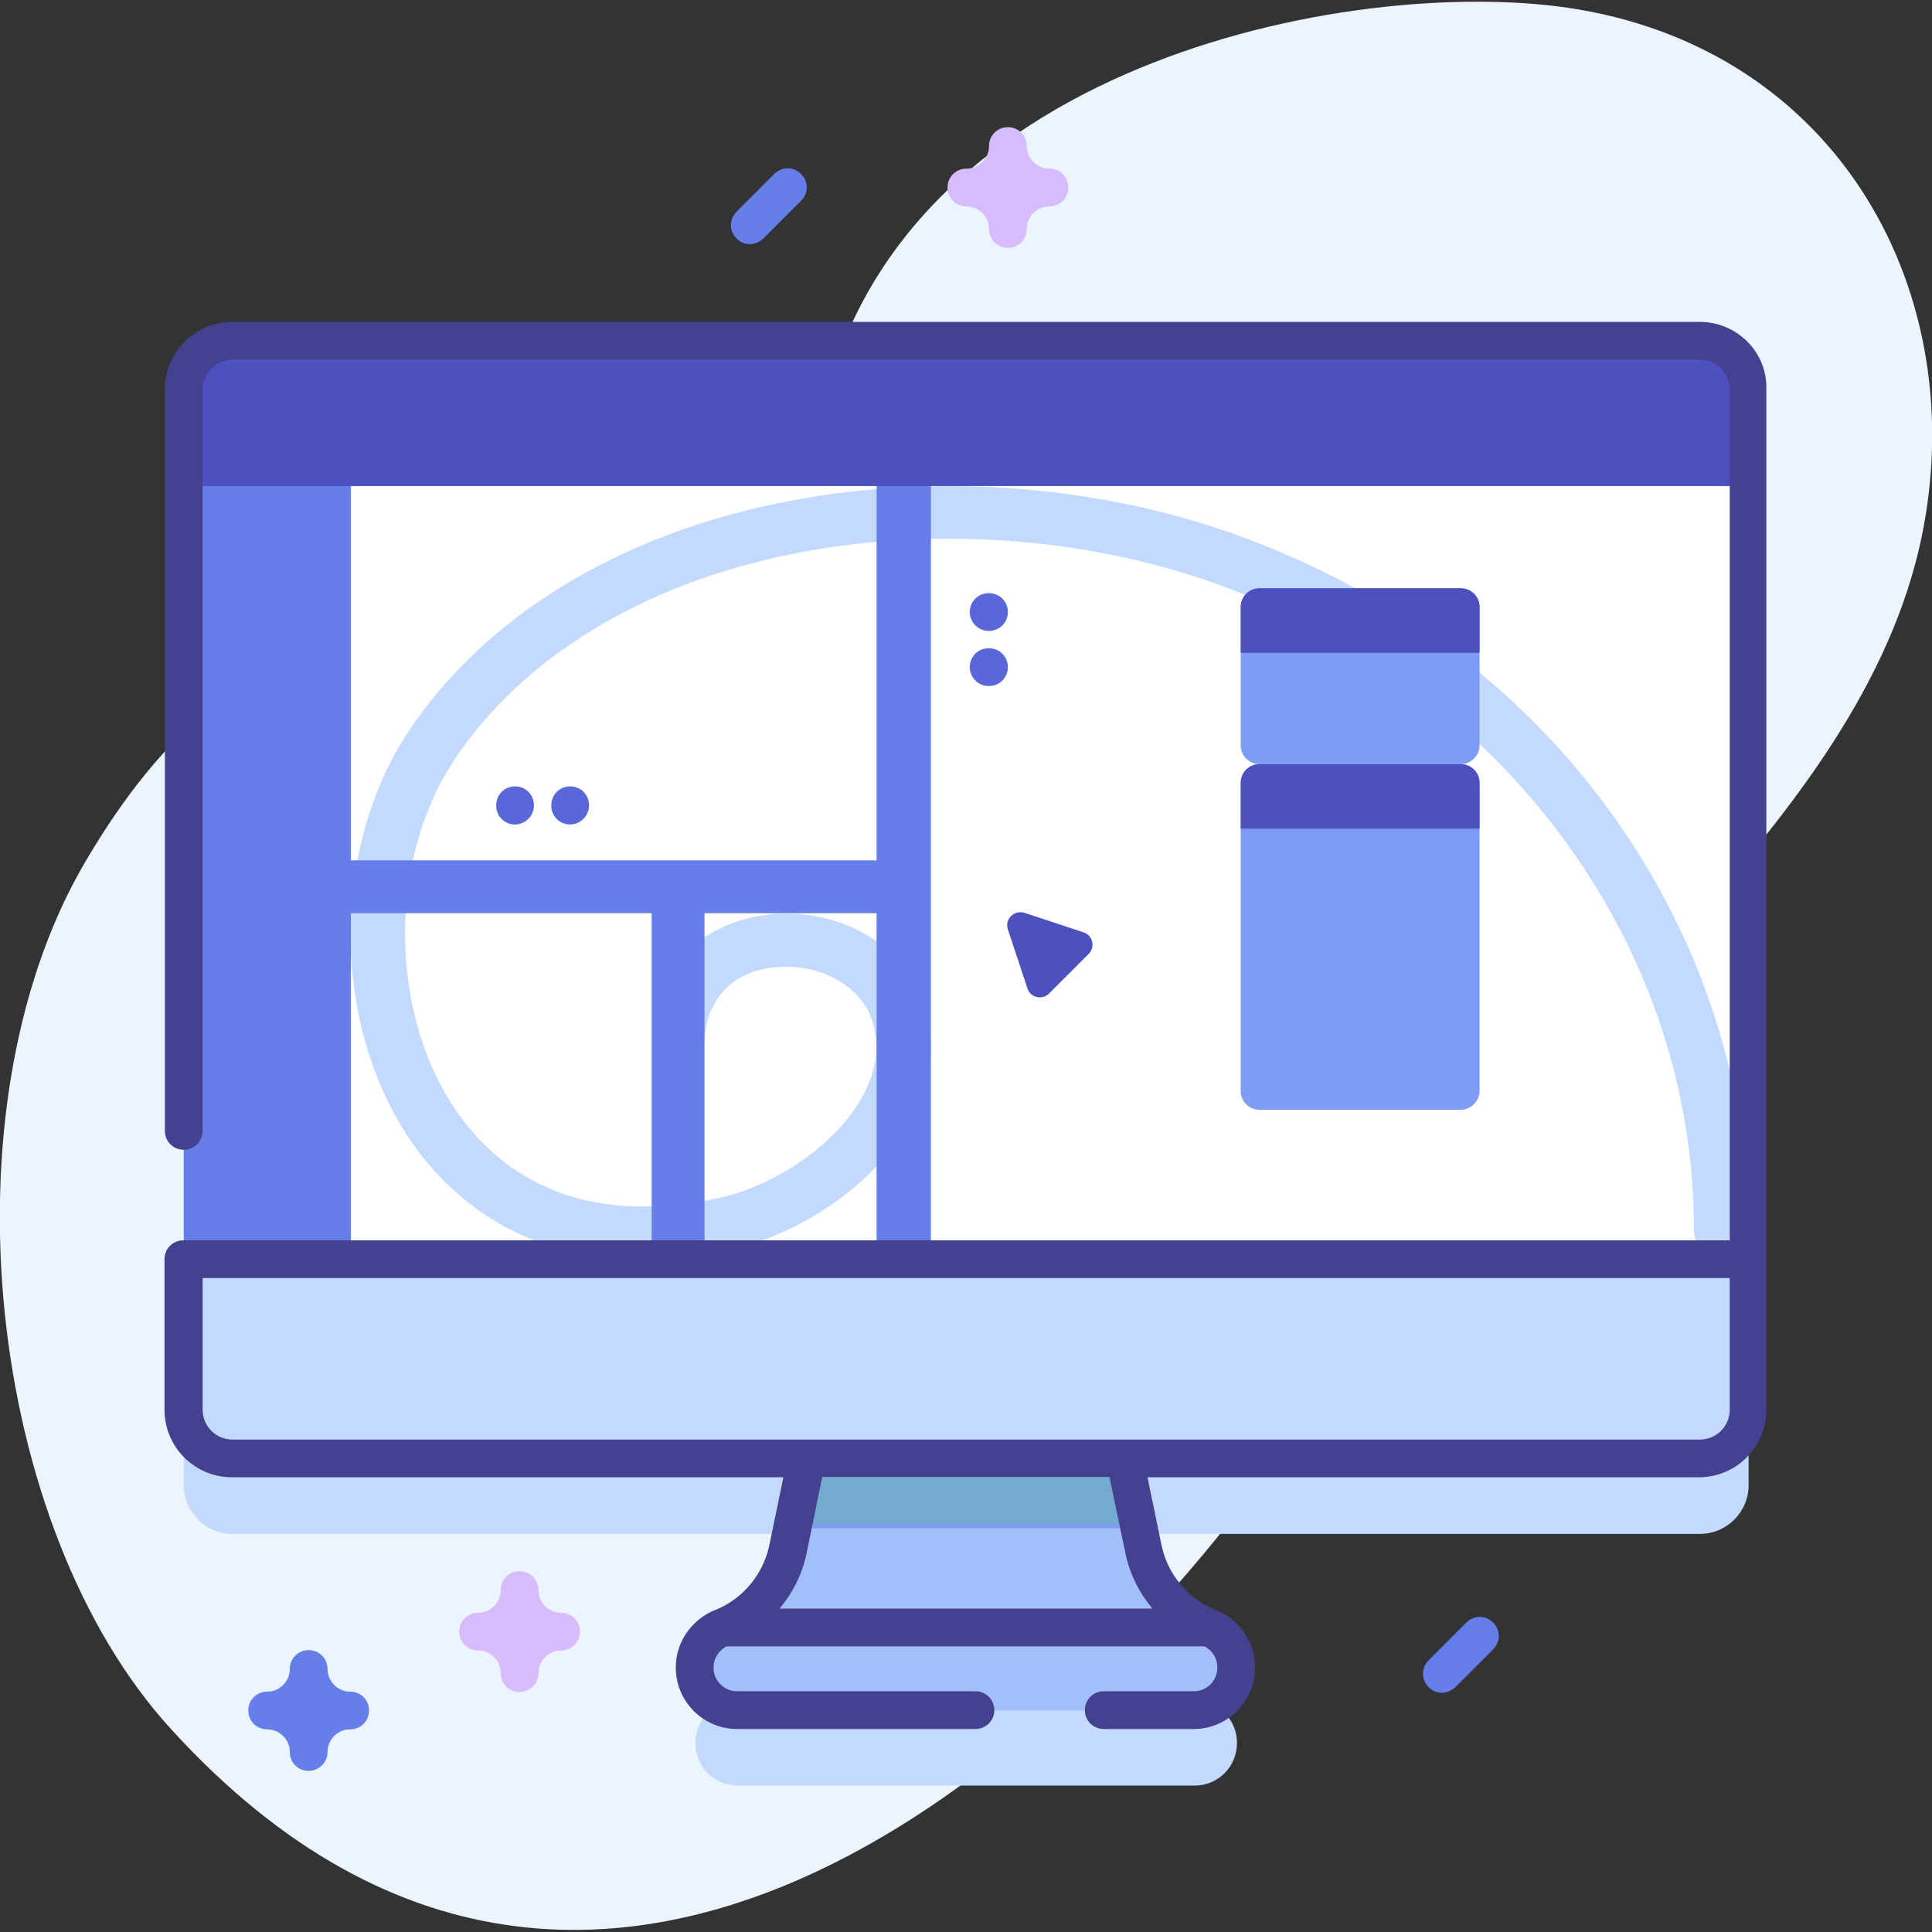
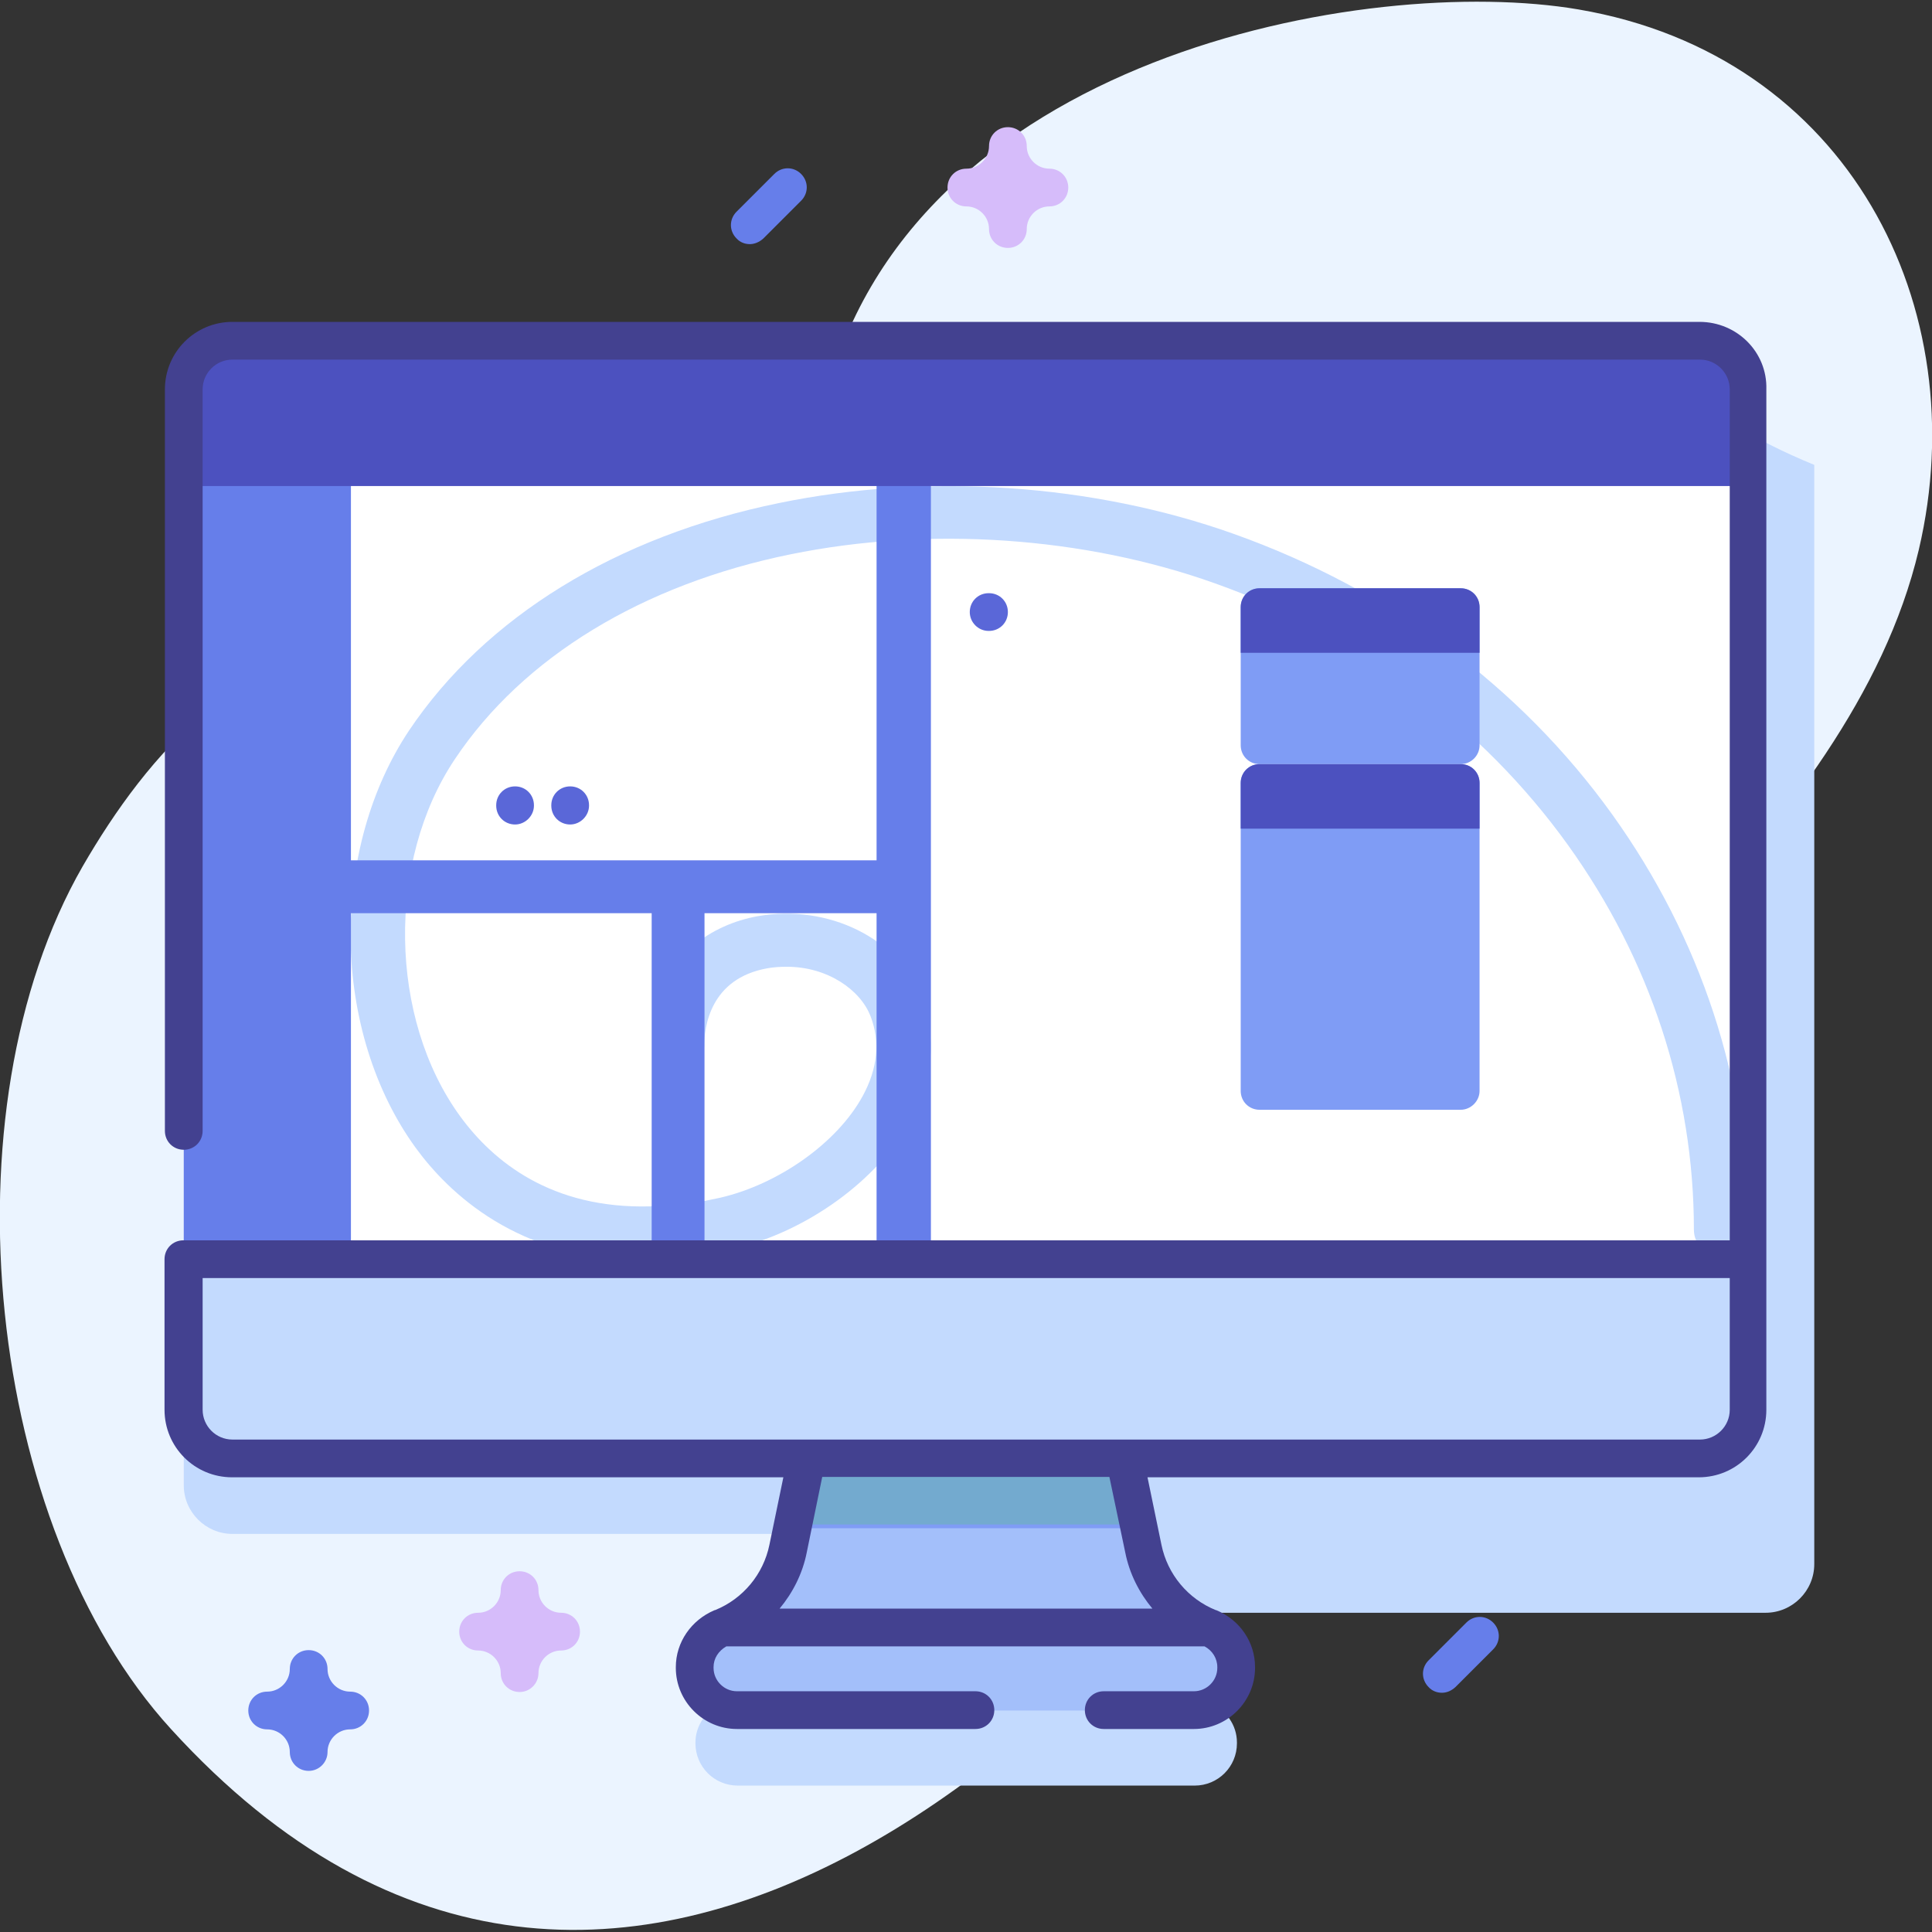
<svg xmlns="http://www.w3.org/2000/svg" version="1.1" id="Capa_1" x="0px" y="0px" viewBox="0 0 512 512" style="enable-background:new 0 0 512 512;" xml:space="preserve">
  <rect x="0" y="0" width="512" height="512" fill="#333333" stroke="none" />
  <style type="text/css">
	.st0{fill:#EBF4FF;}
	.st1{fill:#C3DAFE;}
	.st2{fill:#A3BFFA;}
	.st3{fill:#73AACF;stroke:#7F9CF5;stroke-miterlimit:10;}
	.st4{fill:#FFFFFF;}
	.st5{fill:#667EEA;}
	.st6{fill:#4C51BF;}
	.st7{fill:#434190;}
	.st8{fill:#D6BCFA;}
	.st9{fill:#7F9CF5;}
	.st10{fill:#5A67D8;}
</style>
  <g>
    <g>
      <path class="st0" d="M418.3,2.5c-55.7-9.5-178.3,12.2-200,105c-14.4,61.7-14,112.1-50.4,113c-21.7,0.6-33-44.3-62.9-48    c-39-4.8-66.1,27.7-83.1,57.1c-37.2,64.8-25.6,174.9,23.4,228.6c118.5,130.1,259.2-6,319.4-112.3    c38.6-68.2,125.6-123.4,143.8-200.2C523.6,81.4,489.9,14.7,418.3,2.5L418.3,2.5z" />
    </g>
    <g>
      <g>
-         <path class="st1" d="M450.4,110.3H61.6c-7.1,0-12.9,5.8-12.9,12.9v270.4c0,7.1,5.8,12.9,12.9,12.9h152.3l-4.9,23.9     c-2,9.7-8.7,17.4-17.4,20.9c-4.3,1.8-7.3,5.8-7.3,10.5v0.2c0,6.2,5,11.2,11.2,11.2h121.1c6.2,0,11.2-5,11.2-11.2v-0.2     c0-4.7-2.9-8.7-7.3-10.5c-8.7-3.6-15.4-11.2-17.4-20.9l-4.9-23.9h152.3c7.1,0,12.9-5.8,12.9-12.9V123.2     C463.4,116.1,457.6,110.3,450.4,110.3L450.4,110.3z" />
+         <path class="st1" d="M450.4,110.3H61.6c-7.1,0-12.9,5.8-12.9,12.9v270.4c0,7.1,5.8,12.9,12.9,12.9h152.3l-4.9,23.9     c-2,9.7-8.7,17.4-17.4,20.9c-4.3,1.8-7.3,5.8-7.3,10.5v0.2c0,6.2,5,11.2,11.2,11.2h121.1c6.2,0,11.2-5,11.2-11.2v-0.2     c0-4.7-2.9-8.7-7.3-10.5l-4.9-23.9h152.3c7.1,0,12.9-5.8,12.9-12.9V123.2     C463.4,116.1,457.6,110.3,450.4,110.3L450.4,110.3z" />
        <g>
          <g>
            <g>
              <path class="st2" d="M195.5,453.3h121.1c6.2,0,11.2-5,11.2-11.2v-0.2c0-4.7-2.9-8.7-7.3-10.5c-8.7-3.6-15.4-11.2-17.4-20.9        l-6.6-32.1h-80.9l-6.6,32.1c-2,9.7-8.7,17.4-17.4,20.9c-4.3,1.8-7.3,5.8-7.3,10.5v0.2C184.3,448.2,189.3,453.3,195.5,453.3        L195.5,453.3z" />
              <path class="st3" d="M301.9,404.5h-91.7l5.4-26.2h80.9L301.9,404.5z" />
              <path class="st4" d="M450.4,386.5H61.6c-7.1,0-12.9-5.8-12.9-12.9V103.2c0-7.1,5.8-12.9,12.9-12.9h388.9        c7.1,0,12.9,5.8,12.9,12.9v270.4C463.4,380.7,457.6,386.5,450.4,386.5z" />
              <g>
                <g>
                  <path class="st1" d="M172.3,319.7c-26.2,0.7-41.6-11.9-50.3-23.8c-19-26-19.6-67.7-1.4-94.8c18-26.9,49.6-46.2,88.9-54.2          c36.7-7.5,77.8-4.7,112.5,7.7c38.4,13.7,70.7,37.6,93.5,69.3c21.9,30.5,33.4,65.7,33.4,102c0,3.9,3.2,7,7.2,7s7.2-3.1,7.2-7          c0-39.2-12.5-77.2-36-110c-24.4-34-59.1-59.7-100.3-74.4c-37.3-13.3-81.2-16.3-120.5-8.2c-43.1,8.8-77.9,30.2-98.1,60.3          c-10.2,15.3-15.7,34.9-15.5,55.4c0.3,20.6,6.4,40.2,17.2,55.1c8.8,12.1,27.3,29.8,59.9,29.8c7.3,0,15.4-0.9,24.2-2.9          c19.5-4.5,38.4-18.2,47.1-34c6-10.9,7-22.1,2.9-32.7c-6-15.6-24.7-24.8-43.4-21.5c-6.1,1.1-12.3,3.7-17.4,8.1v26.6h3.2          c0-5.4,1.6-18.2,16.8-20.9c1.7-0.3,3.4-0.4,5.1-0.4c10.8,0,19.5,6.1,22.2,13.1c2.6,6.7,1.9,13.9-2.1,21.2          c-6.7,12.3-22.2,23.3-37.7,26.9c-1.5,0.3-2.9,0.6-4.3,0.9L172.3,319.7z" />
                </g>
                <path class="st5" d="M239.5,117.9c-4,0-7.2,3.1-7.2,7V228H93c-4,0-7.2,3.1-7.2,7s3.2,7,7.2,7h79.7v88.1c0,4,3.1,7.2,7,7.2         s7-3.2,7-7.2V242h45.6v95.3c0,3.9,3.2,7,7.2,7s7.2-3.1,7.2-7V124.9C246.7,121,243.5,117.9,239.5,117.9L239.5,117.9z" />
              </g>
              <path class="st5" d="M93,90.3H61.6c-7.1,0-12.9,5.8-12.9,12.9v270.4c0,7.1,5.8,12.9,12.9,12.9H93V90.3z" />
              <path class="st6" d="M463.4,128.8v-25.6c0-7.1-5.8-12.9-12.9-12.9H61.6c-7.1,0-12.9,5.8-12.9,12.9v25.6H463.4z" />
              <path class="st1" d="M48.6,333.7v39.9c0,7.1,5.8,12.9,12.9,12.9h388.9c7.1,0,12.9-5.8,12.9-12.9v-39.9H48.6z" />
              <path class="st7" d="M450.4,85.3H61.6c-9.9,0-17.9,8-17.9,17.9v196.5c0,2.8,2.2,5,5,5s5-2.2,5-5V103.2c0-4.4,3.6-7.9,7.9-7.9        h388.9c4.4,0,7.9,3.6,7.9,7.9v225.5H48.6c-2.8,0-5,2.2-5,5v39.9c0,9.9,8,17.9,17.9,17.9h146.1l-3.7,17.9        c-1.6,7.8-7,14.3-14.4,17.3c0,0,0,0,0,0c0,0,0,0-0.1,0c-6.2,2.6-10.3,8.5-10.3,15.1v0.2c0,8.9,7.3,16.2,16.2,16.2h63.2        c2.8,0,5-2.2,5-5s-2.2-5-5-5h-63.2c-3.4,0-6.2-2.8-6.2-6.2v-0.2c0-2.3,1.3-4.3,3.4-5.5h126.7c2.1,1.1,3.4,3.2,3.4,5.5v0.2        c0,3.4-2.8,6.2-6.2,6.2h-23.9c-2.8,0-5,2.2-5,5s2.2,5,5,5h23.9c8.9,0,16.2-7.3,16.2-16.2v-0.2c0-6.6-4-12.5-10.3-15.1        c0,0,0,0-0.1,0c0,0,0,0,0,0c-7.4-3-12.8-9.5-14.4-17.3l-3.7-17.9h146.1c9.9,0,17.9-8,17.9-17.9V103.2        C468.4,93.3,460.3,85.3,450.4,85.3L450.4,85.3z M298.2,411.4c1.1,5.6,3.7,10.7,7.2,14.9h-98.8c3.5-4.2,6.1-9.3,7.2-14.9        l4.1-20h76.1L298.2,411.4z M458.4,373.6c0,4.4-3.6,7.9-7.9,7.9H61.6c-4.4,0-7.9-3.6-7.9-7.9v-34.9h404.7V373.6z" />
            </g>
          </g>
        </g>
        <path class="st8" d="M137.7,448.4c-2.8,0-5-2.2-5-5c0-3.3-2.7-6-6-6c-2.8,0-5-2.2-5-5s2.2-5,5-5c3.3,0,6-2.7,6-6c0-2.8,2.2-5,5-5     s5,2.2,5,5c0,3.3,2.7,6,6,6c2.8,0,5,2.2,5,5s-2.2,5-5,5c-3.3,0-6,2.7-6,6C142.7,446.1,140.5,448.4,137.7,448.4z" />
        <g>
          <path class="st5" d="M81.8,469.3c-2.8,0-5-2.2-5-5c0-3.3-2.7-6-6-6c-2.8,0-5-2.2-5-5s2.2-5,5-5c3.3,0,6-2.7,6-6c0-2.8,2.2-5,5-5      s5,2.2,5,5c0,3.3,2.7,6,6,6c2.8,0,5,2.2,5,5s-2.2,5-5,5c-3.3,0-6,2.7-6,6C86.8,467,84.6,469.3,81.8,469.3z" />
          <path class="st5" d="M198.7,64.7c-1.3,0-2.6-0.5-3.5-1.5c-2-2-2-5.1,0-7.1l10-10c2-2,5.1-2,7.1,0c2,2,2,5.1,0,7.1l-10,10      C201.2,64.2,199.9,64.7,198.7,64.7z" />
          <path class="st5" d="M382.1,448.6c-1.3,0-2.6-0.5-3.5-1.5c-2-2-2-5.1,0-7.1l10-10c2-2,5.1-2,7.1,0c2,2,2,5.1,0,7.1l-10,10      C384.6,448.1,383.4,448.6,382.1,448.6z" />
        </g>
      </g>
      <g>
        <g>
          <g>
            <path class="st9" d="M387.1,202.5h-53.3c-2.8,0-5-2.2-5-5v-36.6c0-2.8,2.2-5,5-5h53.3c2.8,0,5,2.2,5,5v36.6       C392.1,200.3,389.8,202.5,387.1,202.5z" />
            <path class="st6" d="M392.1,173h-63.3v-12.1c0-2.8,2.2-5,5-5h53.3c2.8,0,5,2.2,5,5V173z" />
          </g>
          <g>
            <path class="st9" d="M387.1,294.1h-53.3c-2.8,0-5-2.2-5-5v-81.6c0-2.8,2.2-5,5-5h53.3c2.8,0,5,2.2,5,5v81.6       C392.1,291.8,389.8,294.1,387.1,294.1z" />
            <path class="st6" d="M392.1,219.6h-63.3v-12.1c0-2.8,2.2-5,5-5h53.3c2.8,0,5,2.2,5,5V219.6z" />
          </g>
        </g>
-         <path class="st6" d="M267.1,246.3l5.2,15.7c0.8,2.4,3.9,3.1,5.7,1.3l10.5-10.5c1.8-1.8,1.1-4.9-1.3-5.7l-15.7-5.2     C268.7,241.1,266.2,243.6,267.1,246.3z" />
      </g>
      <g>
        <g>
          <path class="st10" d="M136.5,218.5c-2.8,0-5-2.2-5-5v-0.1c0-2.8,2.2-5,5-5s5,2.2,5,5v0.1C141.5,216.2,139.2,218.5,136.5,218.5z" />
        </g>
        <g>
          <path class="st10" d="M151.1,218.5c-2.8,0-5-2.2-5-5v-0.1c0-2.8,2.2-5,5-5s5,2.2,5,5v0.1C156.1,216.2,153.8,218.5,151.1,218.5z" />
        </g>
      </g>
      <g>
        <g>
          <path class="st10" d="M257,162.2c0-2.8,2.2-5,5-5h0.1c2.8,0,5,2.2,5,5s-2.2,5-5,5H262C259.2,167.2,257,164.9,257,162.2z" />
        </g>
        <g>
-           <path class="st10" d="M257,176.8c0-2.8,2.2-5,5-5h0.1c2.8,0,5,2.2,5,5s-2.2,5-5,5H262C259.2,181.8,257,179.5,257,176.8z" />
-         </g>
+           </g>
      </g>
      <path class="st8" d="M267.1,65.7c-2.8,0-5-2.2-5-5c0-3.3-2.7-6-6-6c-2.8,0-5-2.2-5-5s2.2-5,5-5c3.3,0,6-2.7,6-6c0-2.8,2.2-5,5-5    s5,2.2,5,5c0,3.3,2.7,6,6,6c2.8,0,5,2.2,5,5s-2.2,5-5,5c-3.3,0-6,2.7-6,6C272.1,63.5,269.9,65.7,267.1,65.7z" />
    </g>
  </g>
</svg>